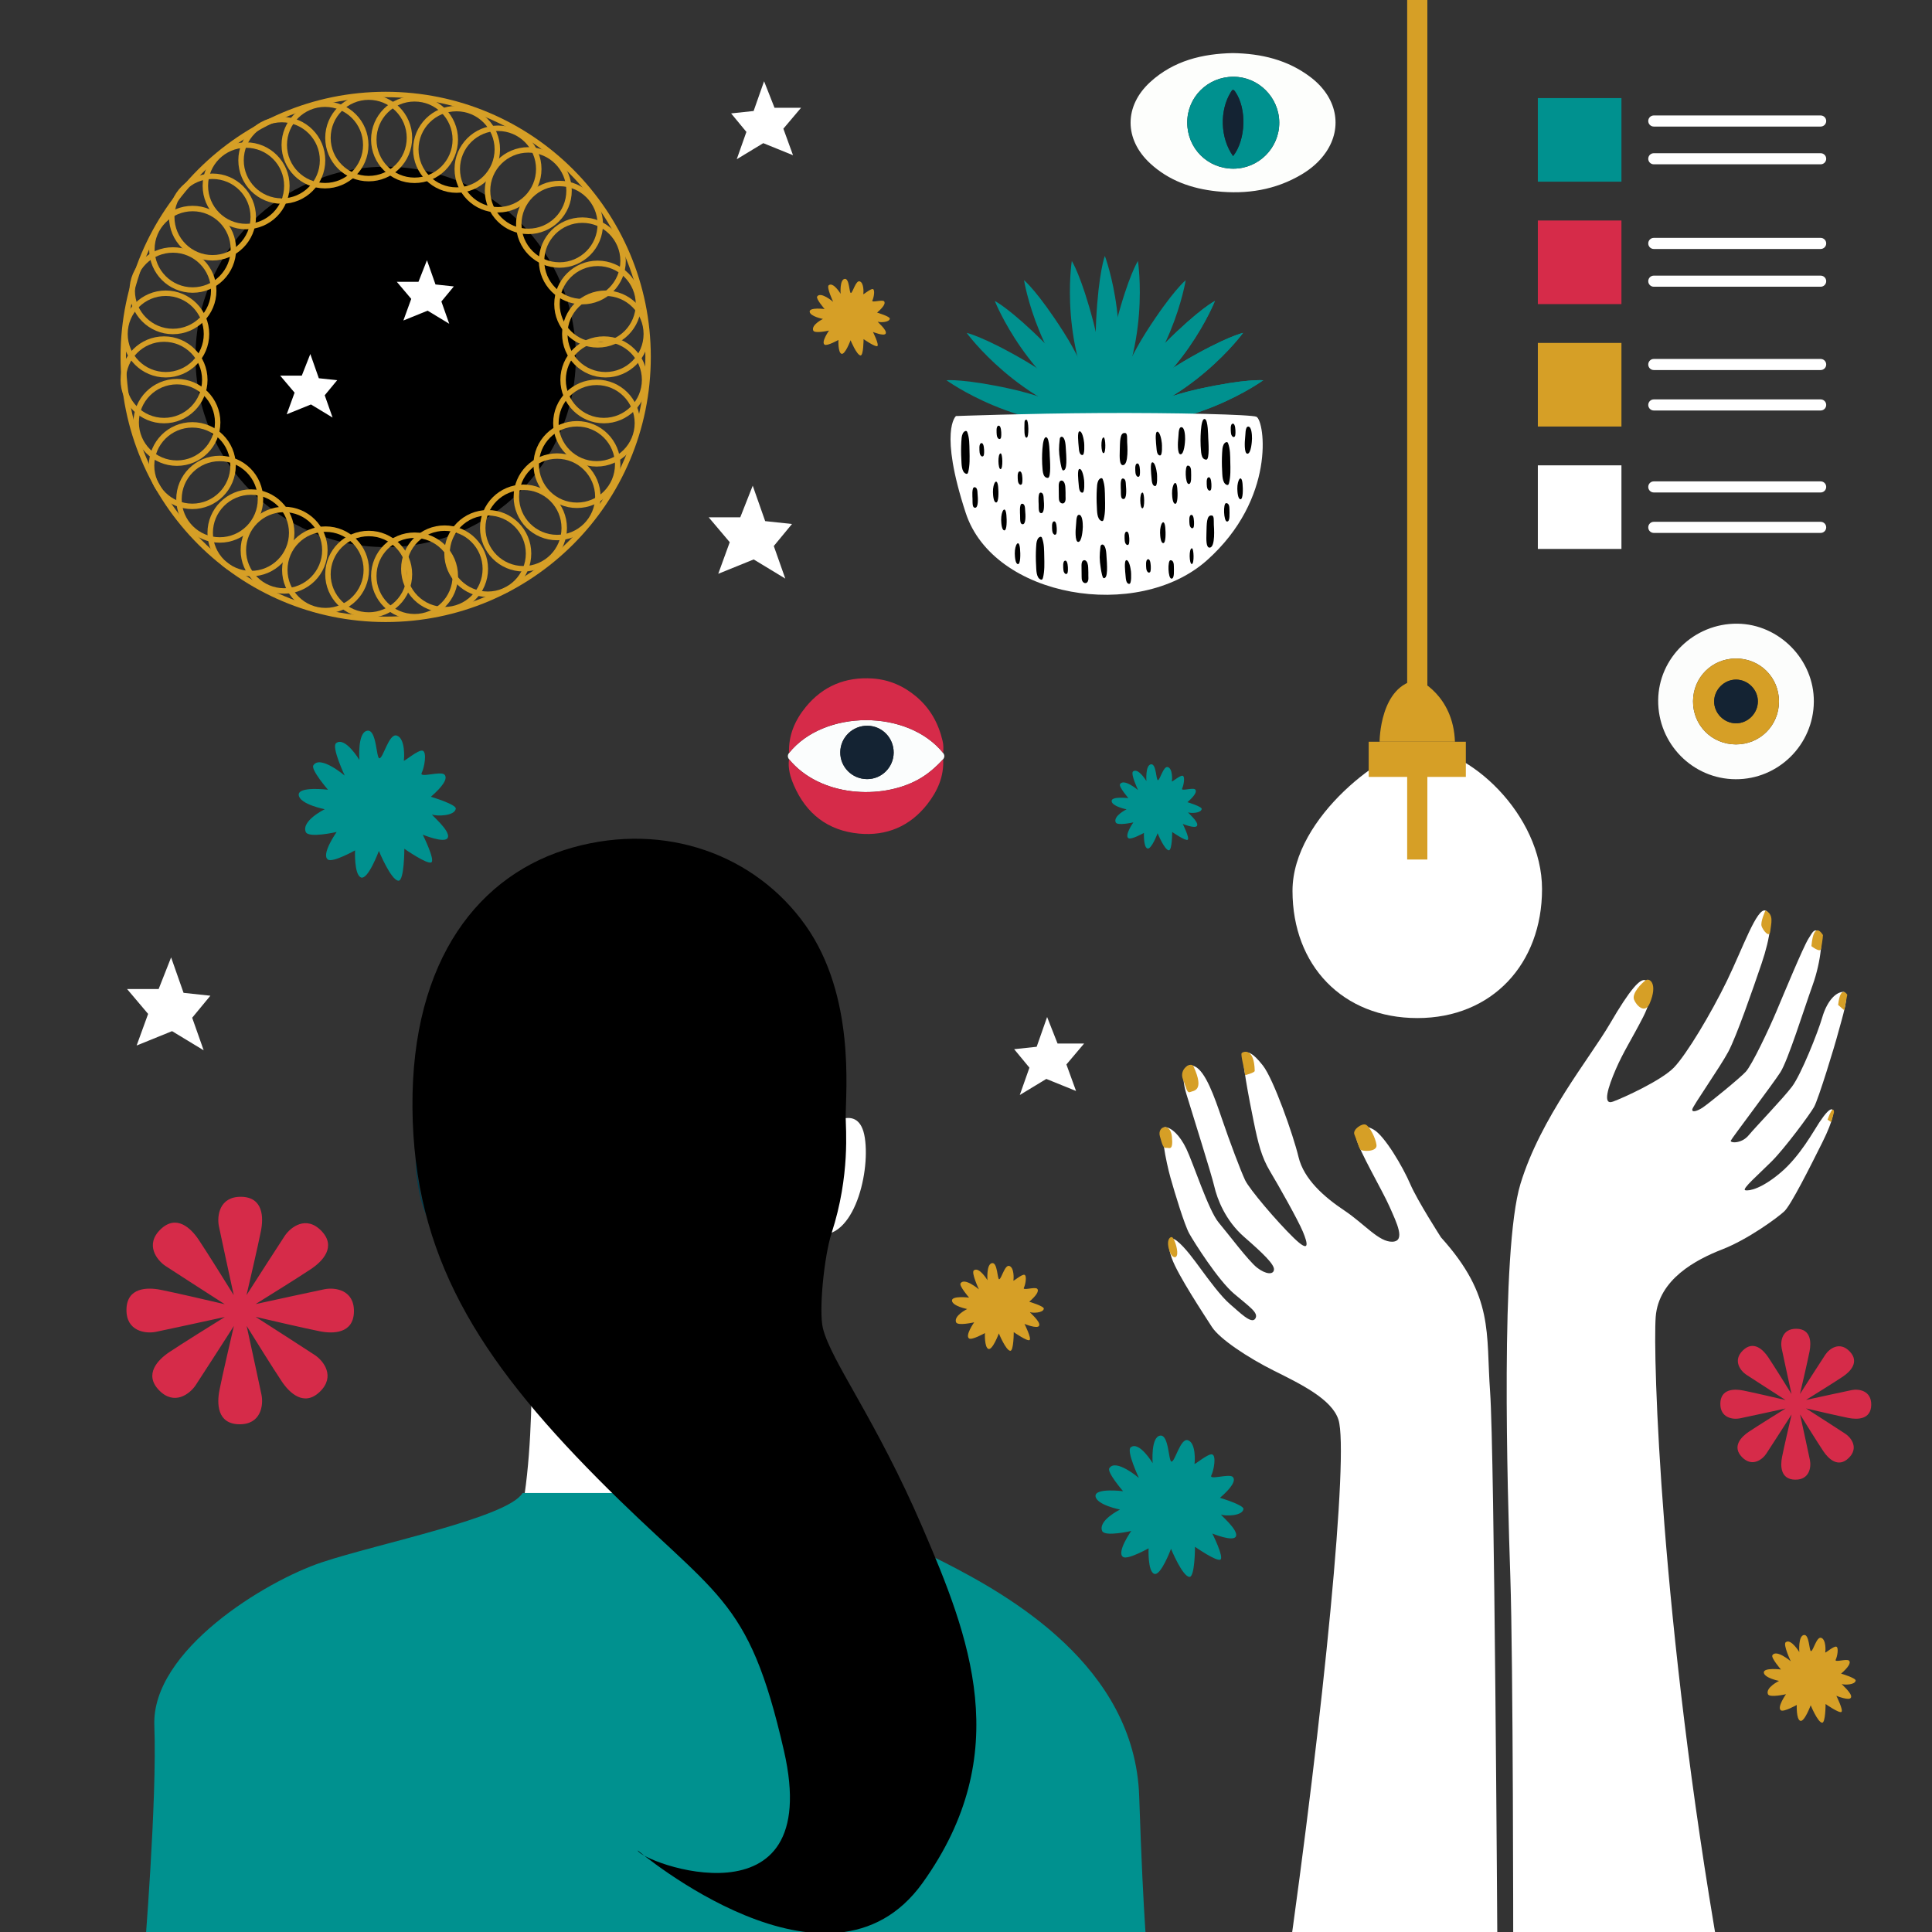
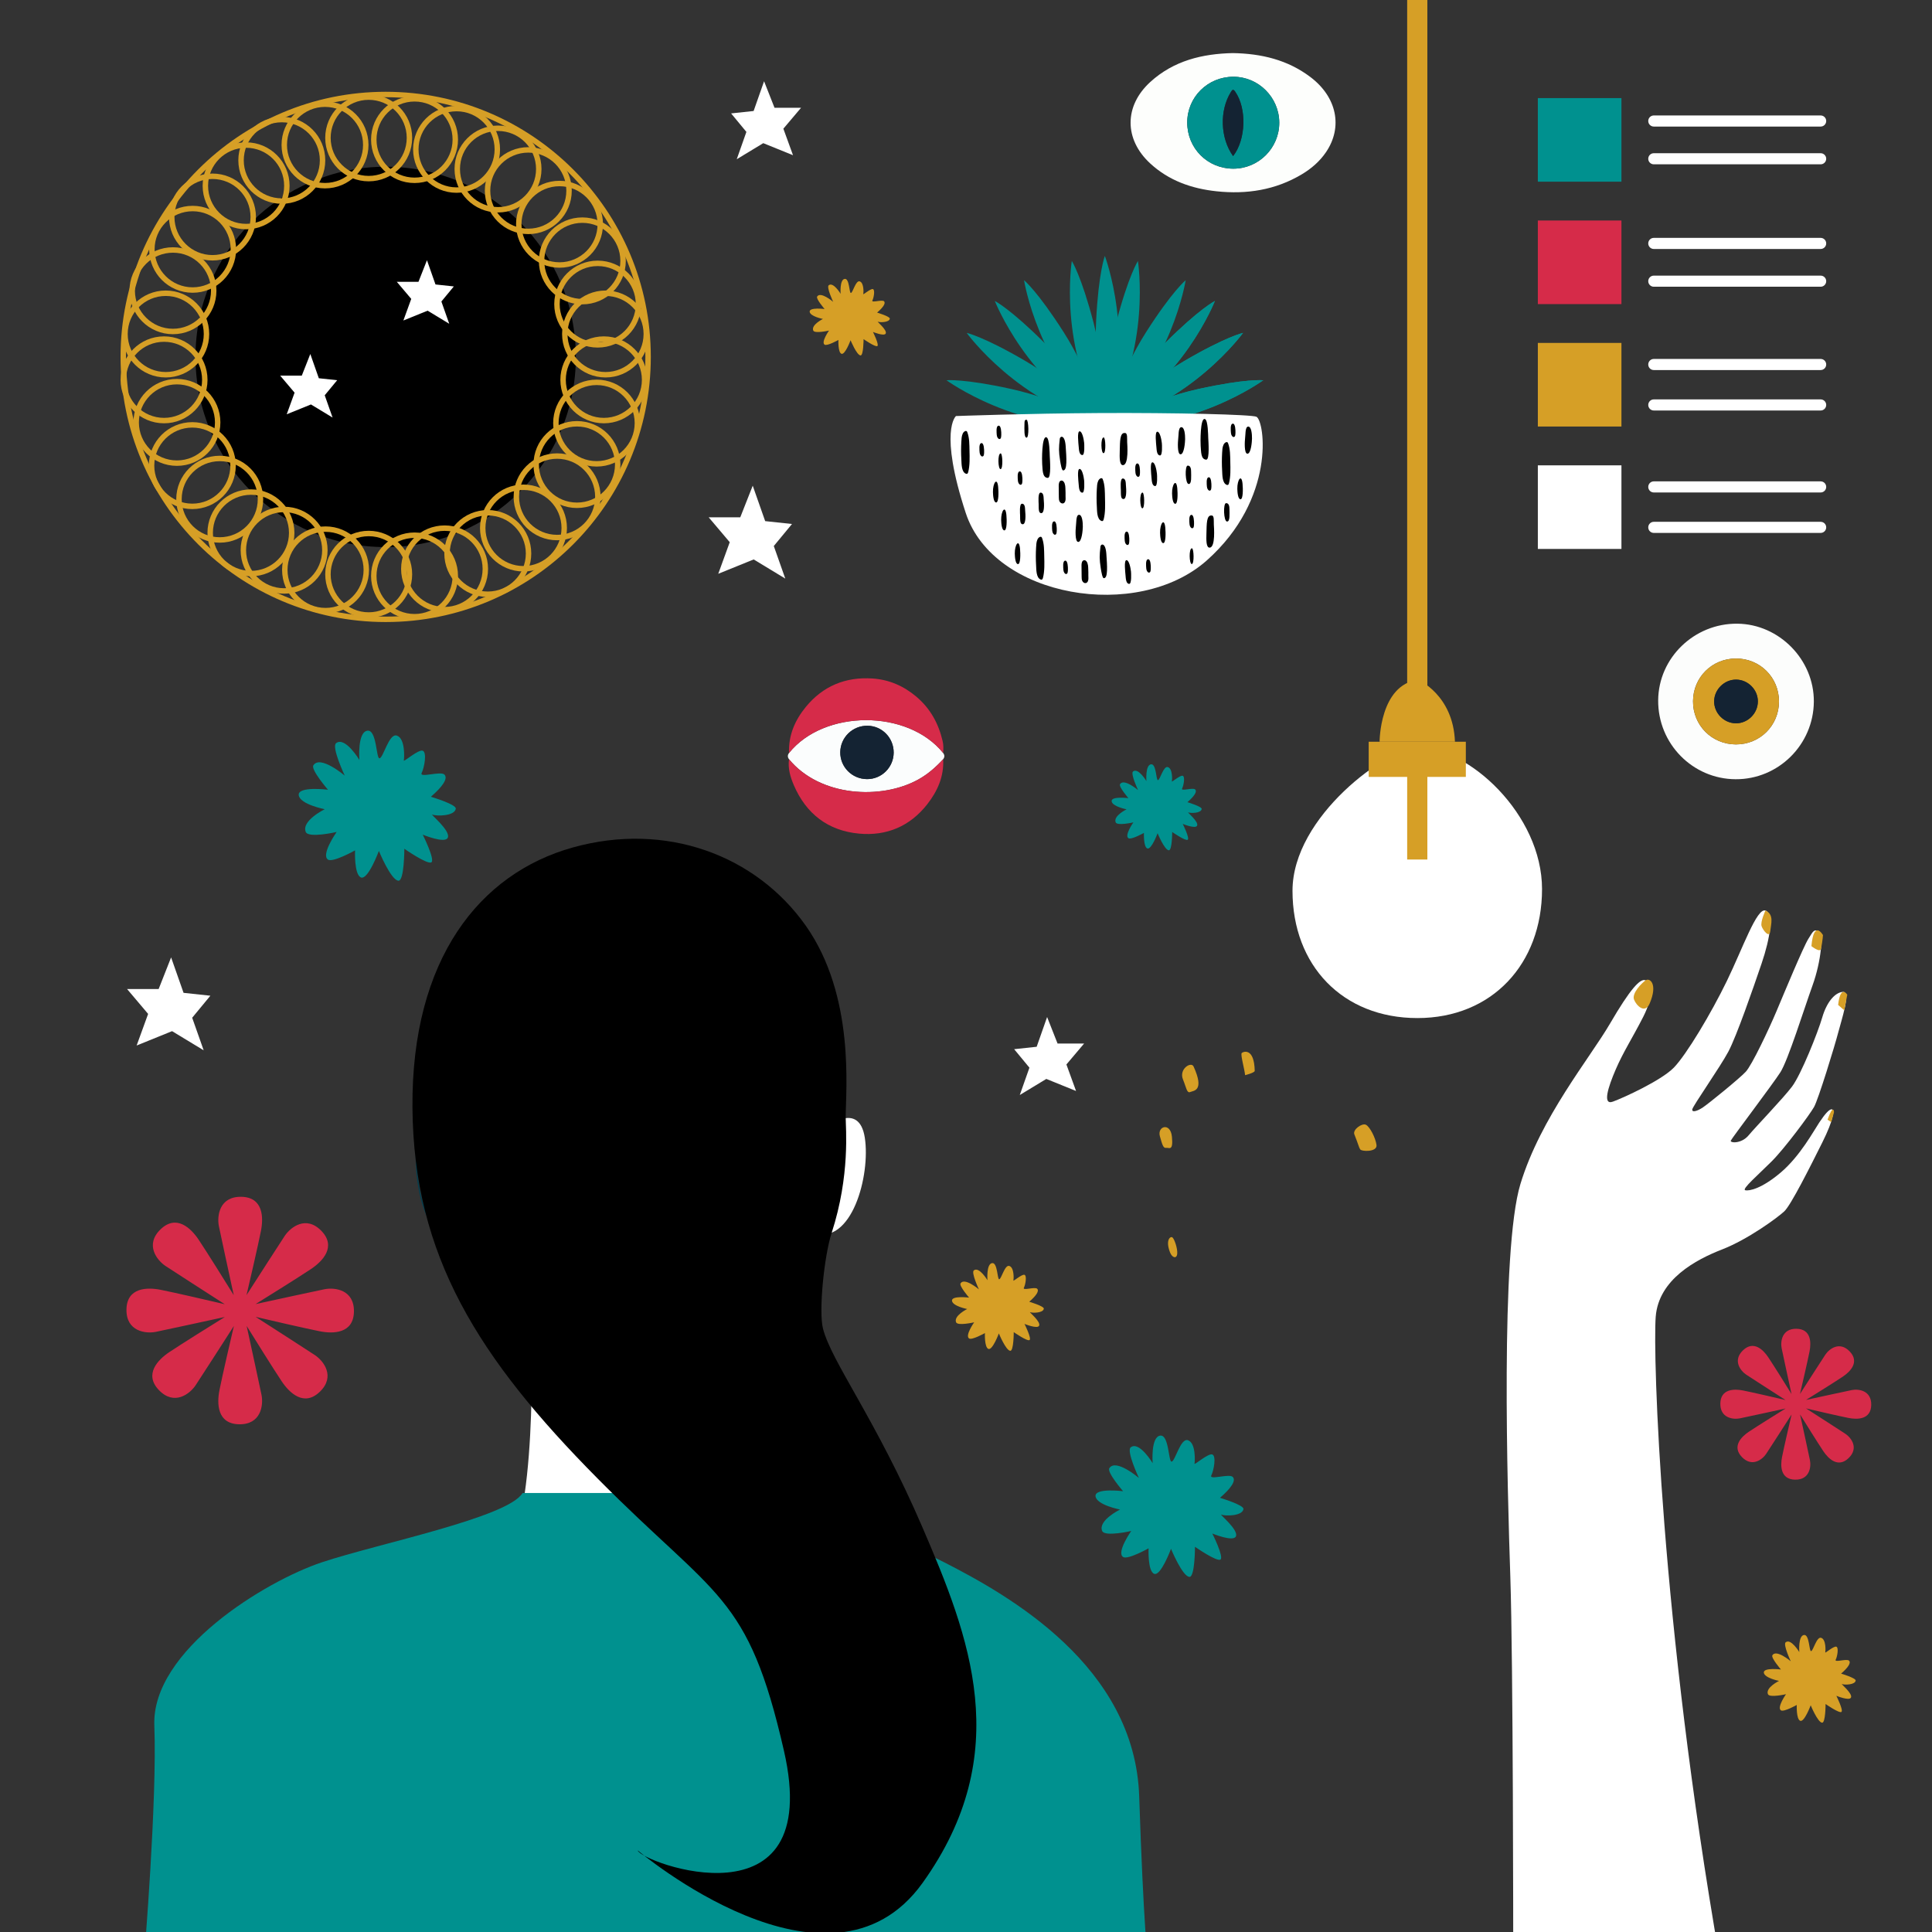
<svg xmlns="http://www.w3.org/2000/svg" viewBox="0 0 1775.599 1775.599">
  <rect x="0" y="0" width="1775.599" height="1775.599" fill="#333333" stroke="none" />
  <g>
    <g id="Calque_1">
      <g>
        <path d="M1667.004,644.889c-.32,39.505-32.562,71.462-71.896,71.262-39.581-.201-71.478-32.72-71.17-72.558.301-39.002,33.164-70.798,72.765-70.401,38.477.385,70.613,33.16,70.3,71.697ZM1634.975,644.649c-.01-22.123-17.527-39.547-39.662-39.452-21.918.094-39.2,17.316-39.345,39.206-.146,22.134,17.232,39.67,39.385,39.743,22.137.073,39.632-17.368,39.622-39.497Z" fill="#fcfdfc" />
        <path d="M1634.975,644.649c.01,22.129-17.485,39.569-39.622,39.497-22.153-.073-39.531-17.608-39.385-39.743.144-21.89,17.427-39.112,39.345-39.206,22.135-.095,39.652,17.329,39.662,39.452ZM1595.566,624.596c-10.822-.059-20.061,9.03-20.188,19.859-.126,10.835,8.827,20.046,19.723,20.289,11.048.247,20.443-8.999,20.456-20.132.013-10.826-9.107-19.957-19.992-20.016Z" fill="#d69f26" />
        <path d="M1595.566,624.596c10.885.06,20.005,9.19,19.992,20.016-.013,11.133-9.408,20.379-20.456,20.132-10.896-.244-19.85-9.454-19.723-20.289.126-10.829,9.366-19.918,20.188-19.859Z" fill="#142333" />
      </g>
      <g>
        <path d="M1132.999,48.792c26.326.444,50.463,6.213,71.405,22.066,24.251,18.358,29.929,45.949,14.252,68.994-5.78,8.497-13.435,15.094-22.209,20.337-24.291,14.515-50.776,18.575-78.495,15.601-22.764-2.442-43.702-9.755-60.866-25.594-24.017-22.161-24.064-52.831.124-74.887,21.568-19.666,47.996-25.921,75.789-26.517ZM1133.635,70.536c-23.658-.028-42.538,18.669-42.513,42.104.025,23.676,18.578,42.299,42.224,42.383,23.393.083,42.478-19.011,42.365-42.387-.111-23.112-19.06-42.072-42.076-42.099Z" fill="#fdfefc" />
        <path d="M1133.635,70.536c23.016.027,41.965,18.987,42.076,42.099.112,23.376-18.972,42.47-42.365,42.387-23.646-.084-42.2-18.707-42.224-42.383-.025-23.434,18.855-42.132,42.513-42.104ZM1133.278,143.469c11.881-15.152,12.636-43.864,1.945-59.209-1.918-2.752-2.681-1.787-4.02.368-10.517,16.919-9.793,42.326,2.076,58.841Z" fill="#00918f" />
        <path d="M1133.278,143.469c-11.869-16.515-12.592-41.922-2.076-58.841,1.339-2.154,2.102-3.12,4.02-.368,10.692,15.345,9.936,44.057-1.945,59.209Z" fill="#142333" />
      </g>
      <polygon points="692.615 102.017 702.22 74.681 711.824 99.062 736.205 99.062 719.951 118.271 728.817 142.652 701.481 131.57 677.1 146.346 685.966 121.226 671.928 104.234 692.615 102.017" fill="#fff" />
      <polygon points="952.744 962.034 962.348 934.698 971.953 959.079 996.333 959.079 980.08 978.288 988.945 1002.669 961.609 991.586 937.229 1006.363 946.094 981.243 932.057 964.25 952.744 962.034" fill="#fff" />
      <polygon points="168.699 912.467 157.257 879.901 145.814 908.947 116.768 908.947 136.132 931.831 125.57 960.877 158.137 947.675 187.183 965.278 176.621 935.352 193.344 915.108 168.699 912.467" fill="#fff" />
      <polygon points="703.233 478.938 691.79 446.371 680.348 475.417 651.302 475.417 670.666 498.302 660.104 527.348 692.67 514.145 721.716 531.749 711.154 501.823 727.878 481.579 703.233 478.938" fill="#fff" />
      <g>
        <circle cx="354.455" cy="328.017" r="174.783" />
        <circle cx="354.455" cy="328.017" r="241.17" fill="none" stroke="#d69f26" stroke-miterlimit="10" stroke-width="5" />
        <circle cx="338.849" cy="126.705" r="37.453" fill="none" stroke="#d69f26" stroke-miterlimit="10" stroke-width="5" />
        <circle cx="380.984" cy="128.265" r="37.453" fill="none" stroke="#d69f26" stroke-miterlimit="10" stroke-width="5" />
        <circle cx="338.849" cy="527.769" r="37.453" fill="none" stroke="#d69f26" stroke-miterlimit="10" stroke-width="5" />
        <circle cx="380.984" cy="529.33" r="37.453" fill="none" stroke="#d69f26" stroke-miterlimit="10" stroke-width="5" />
        <circle cx="556.526" cy="306.95" r="37.453" fill="none" stroke="#d69f26" stroke-miterlimit="10" stroke-width="5" />
        <circle cx="554.965" cy="349.085" r="37.453" fill="none" stroke="#d69f26" stroke-miterlimit="10" stroke-width="5" />
        <circle cx="152.326" cy="306.95" r="37.453" fill="none" stroke="#d69f26" stroke-miterlimit="10" stroke-width="5" />
        <circle cx="150.765" cy="349.085" r="37.453" fill="none" stroke="#d69f26" stroke-miterlimit="10" stroke-width="5" />
        <circle cx="485.532" cy="175.205" r="37.453" fill="none" stroke="#d69f26" stroke-miterlimit="10" stroke-width="5" />
        <circle cx="514.223" cy="206.103" r="37.453" fill="none" stroke="#d69f26" stroke-miterlimit="10" stroke-width="5" />
        <circle cx="201.937" cy="458.8" r="37.453" fill="none" stroke="#d69f26" stroke-miterlimit="10" stroke-width="5" />
        <circle cx="230.628" cy="489.698" r="37.453" fill="none" stroke="#d69f26" stroke-miterlimit="10" stroke-width="5" />
        <circle cx="512" cy="456.578" r="37.453" fill="none" stroke="#d69f26" stroke-miterlimit="10" stroke-width="5" />
        <circle cx="481.103" cy="485.269" r="37.453" fill="none" stroke="#d69f26" stroke-miterlimit="10" stroke-width="5" />
        <circle cx="226.188" cy="170.766" r="37.453" fill="none" stroke="#d69f26" stroke-miterlimit="10" stroke-width="5" />
        <circle cx="195.291" cy="199.456" r="37.453" fill="none" stroke="#d69f26" stroke-miterlimit="10" stroke-width="5" />
        <circle cx="419.611" cy="137.245" r="37.453" fill="none" stroke="#d69f26" stroke-miterlimit="10" stroke-width="5" />
        <circle cx="457.7" cy="155.33" r="37.453" fill="none" stroke="#d69f26" stroke-miterlimit="10" stroke-width="5" />
        <circle cx="261.113" cy="505.661" r="37.453" fill="none" stroke="#d69f26" stroke-miterlimit="10" stroke-width="5" />
        <circle cx="299.201" cy="523.746" r="37.453" fill="none" stroke="#d69f26" stroke-miterlimit="10" stroke-width="5" />
        <circle cx="548.336" cy="388.842" r="37.453" fill="none" stroke="#d69f26" stroke-miterlimit="10" stroke-width="5" />
        <circle cx="530.251" cy="426.93" r="37.453" fill="none" stroke="#d69f26" stroke-miterlimit="10" stroke-width="5" />
        <circle cx="177.04" cy="229.104" r="37.453" fill="none" stroke="#d69f26" stroke-miterlimit="10" stroke-width="5" />
        <circle cx="158.955" cy="267.193" r="37.453" fill="none" stroke="#d69f26" stroke-miterlimit="10" stroke-width="5" />
        <circle cx="535.187" cy="239.765" r="37.453" fill="none" stroke="#d69f26" stroke-miterlimit="10" stroke-width="5" />
        <circle cx="549.331" cy="279.486" r="37.453" fill="none" stroke="#d69f26" stroke-miterlimit="10" stroke-width="5" />
        <circle cx="162.602" cy="388.2" r="37.453" fill="none" stroke="#d69f26" stroke-miterlimit="10" stroke-width="5" />
        <circle cx="176.746" cy="427.921" r="37.453" fill="none" stroke="#d69f26" stroke-miterlimit="10" stroke-width="5" />
        <circle cx="448.303" cy="508.694" r="37.453" fill="none" stroke="#d69f26" stroke-miterlimit="10" stroke-width="5" />
        <circle cx="408.583" cy="522.838" r="37.453" fill="none" stroke="#d69f26" stroke-miterlimit="10" stroke-width="5" />
        <circle cx="298.708" cy="133.196" r="37.453" fill="none" stroke="#d69f26" stroke-miterlimit="10" stroke-width="5" />
        <circle cx="258.988" cy="147.34" r="37.453" fill="none" stroke="#d69f26" stroke-miterlimit="10" stroke-width="5" />
        <polygon points="400.231 261.433 392.403 239.152 384.574 259.025 364.702 259.025 377.95 274.682 370.724 294.554 393.005 285.521 412.877 297.565 405.651 277.09 417.093 263.24 400.231 261.433" fill="#fff" />
        <polygon points="293.016 347.625 285.188 325.344 277.359 345.216 257.487 345.216 270.735 360.873 263.509 380.746 285.79 371.713 305.662 383.757 298.436 363.282 309.878 349.432 293.016 347.625" fill="#fff" />
      </g>
      <path d="M1701.843,1277.549c-4.809.962-30.789,6.61-42.05,9.063,8.211-5.097,25.853-16.092,33.806-21.394,6.982-4.655,15.655-13.544,6.332-23.218-9.323-9.674-18.821-2.287-22.339,2.99-2.721,4.081-17.097,26.445-23.326,36.142,2.202-9.41,6.902-29.659,8.777-39.032,1.646-8.229,1.492-20.647-11.94-20.896-13.433-.249-14.925,11.692-13.681,17.91.962,4.809,6.61,30.789,9.063,42.051-5.097-8.211-16.092-25.853-21.394-33.806-4.655-6.982-13.544-15.655-23.218-6.332-9.674,9.323-2.287,18.821,2.99,22.339,4.081,2.721,26.445,17.097,36.143,23.326-9.41-2.202-29.659-6.902-39.033-8.777-8.229-1.646-20.647-1.492-20.895,11.94-.249,13.433,11.691,14.925,17.91,13.681,4.809-.962,30.789-6.61,42.05-9.063-8.211,5.097-25.853,16.092-33.806,21.394-6.982,4.655-15.655,13.544-6.332,23.218s18.821,2.286,22.339-2.99c2.721-4.081,17.097-26.445,23.326-36.143-2.202,9.41-6.902,29.659-8.777,39.033-1.646,8.228-1.493,20.647,11.94,20.895,13.433.249,14.925-11.691,13.681-17.91-.962-4.809-6.61-30.789-9.063-42.05,5.097,8.211,16.092,25.853,21.394,33.806,4.655,6.982,13.544,15.655,23.218,6.332,9.674-9.323,2.287-18.821-2.99-22.339-4.081-2.721-26.445-17.097-36.143-23.326,9.41,2.202,29.659,6.902,39.033,8.777,8.229,1.646,20.647,1.492,20.895-11.94.249-13.433-11.692-14.925-17.91-13.682Z" fill="#d62b49" />
      <path d="M330.294,698.412s-2.043-25.76,7.466-26.878c8.462-.995,7.923,25.385,10.95,25.385,3.484,0,8.692-23.167,15.928-20.905,7.964,2.489,6.968,20.905,6.471,22.896s13.439-10.453,17.421-8.959,1.493,15.43-.995,20.408,17.421-1.991,20.905,1.493-1.493,10.95-12.444,20.408c0,0,23.464,6.978,22.896,10.95-.995,6.968-17.919,6.968-21.403,5.475s17.421,14.932,13.937,21.403c-2.851,5.295-22.896-2.986-22.896-2.986,0,0,11.448,22.896,7.964,25.385s-24.887-12.444-24.887-12.444c0,0,0,29.865-5.475,29.367-6.958-.633-17.919-27.376-17.919-27.376,0,0-9.955,26.878-16.426,24.39s-5.475-24.887-5.475-24.887c0,0-20.408,11.448-24.887,8.462-6.742-4.495,7.964-25.385,7.964-25.385,0,0-25.883,5.973-28.372,0-4.281-10.274,17.421-20.905,17.421-20.905,0,0-22.896-4.48-23.892-12.941-.995-8.462,26.878-4.977,26.878-4.977,0,0-15.928-18.417-13.439-22.399,6.176-9.881,28.869,9.457,28.869,9.457,0,0-12.444-26.381-7.964-29.865,8.288-6.446,21.403,15.43,21.403,15.43Z" fill="#00918f" />
      <path d="M1059.344,1344.7s-1.924-24.258,7.031-25.312c7.969-.937,7.461,23.906,10.312,23.906,3.281,0,8.185-21.817,15-19.687,7.5,2.344,6.562,19.687,6.094,21.562s12.656-9.844,16.406-8.437,1.406,14.531-.937,19.218c-2.344,4.687,16.406-1.875,19.687,1.406,3.281,3.281-1.406,10.312-11.719,19.218,0,0,22.096,6.571,21.562,10.312-.937,6.562-16.875,6.562-20.156,5.156-3.281-1.406,16.406,14.062,13.125,20.156-2.685,4.987-21.562-2.812-21.562-2.812,0,0,10.781,21.562,7.5,23.906s-23.437-11.719-23.437-11.719c0,0,0,28.124-5.156,27.656-6.552-.596-16.875-25.781-16.875-25.781,0,0-9.375,25.312-15.468,22.968s-5.156-23.437-5.156-23.437c0,0-19.218,10.781-23.437,7.969-6.349-4.233,7.5-23.906,7.5-23.906,0,0-24.374,5.625-26.718,0-4.031-9.675,16.406-19.687,16.406-19.687,0,0-21.562-4.219-22.5-12.187-.937-7.969,25.312-4.687,25.312-4.687,0,0-15-17.343-12.656-21.093,5.816-9.305,27.187,8.906,27.187,8.906,0,0-11.719-24.843-7.5-28.124,7.805-6.071,20.156,14.531,20.156,14.531Z" fill="#00918f" />
      <path d="M1053.61,717.832s-1.171-14.769,4.281-15.41c4.851-.571,4.542,14.554,6.278,14.554,1.998,0,4.983-13.282,9.132-11.986,4.566,1.427,3.995,11.986,3.71,13.127s7.705-5.993,9.988-5.137.856,8.847-.571,11.7c-1.427,2.854,9.988-1.141,11.986.856s-.856,6.278-7.134,11.7c0,0,13.453,4.001,13.127,6.278-.571,3.995-10.273,3.995-12.271,3.139s9.988,8.561,7.99,12.271c-1.635,3.036-13.127-1.712-13.127-1.712,0,0,6.564,13.127,4.566,14.554s-14.269-7.134-14.269-7.134c0,0,0,17.122-3.139,16.837-3.989-.363-10.273-15.696-10.273-15.696,0,0-5.707,15.41-9.417,13.983s-3.139-14.269-3.139-14.269c0,0-11.7,6.564-14.269,4.851-3.865-2.577,4.566-14.554,4.566-14.554,0,0-14.839,3.424-16.266,0-2.454-5.89,9.988-11.986,9.988-11.986,0,0-13.127-2.568-13.698-7.42s15.41-2.854,15.41-2.854c0,0-9.132-10.559-7.705-12.842,3.541-5.665,16.552,5.422,16.552,5.422,0,0-7.134-15.125-4.566-17.122,4.752-3.696,12.271,8.847,12.271,8.847Z" fill="#00918f" />
      <path d="M772.576,270.018s-1.042-13.145,3.81-13.716c4.318-.508,4.043,12.954,5.588,12.954,1.778,0,4.435-11.822,8.128-10.668,4.064,1.27,3.556,10.668,3.302,11.684s6.858-5.334,8.89-4.572.762,7.874-.508,10.414,8.89-1.016,10.668.762-.762,5.588-6.35,10.414c0,0,11.974,3.561,11.684,5.588-.508,3.556-9.144,3.556-10.922,2.794s8.89,7.62,7.112,10.922c-1.455,2.702-11.684-1.524-11.684-1.524,0,0,5.842,11.684,4.064,12.954s-12.7-6.35-12.7-6.35c0,0,0,15.24-2.794,14.986-3.55-.323-9.144-13.97-9.144-13.97,0,0-5.08,13.716-8.382,12.446s-2.794-12.7-2.794-12.7c0,0-10.414,5.842-12.7,4.318-3.44-2.294,4.064-12.954,4.064-12.954,0,0-13.208,3.048-14.478,0-2.184-5.243,8.89-10.668,8.89-10.668,0,0-11.684-2.286-12.192-6.604s13.716-2.54,13.716-2.54c0,0-8.128-9.398-6.858-11.43,3.151-5.042,14.732,4.826,14.732,4.826,0,0-6.35-13.462-4.064-15.24,4.229-3.29,10.922,7.874,10.922,7.874Z" fill="#d69f26" />
      <path d="M1653.638,1518.336s-1.194-15.062,4.366-15.716c4.948-.582,4.633,14.843,6.403,14.843,2.037,0,5.082-13.546,9.313-12.224,4.657,1.455,4.075,12.224,3.784,13.388s7.858-6.112,10.187-5.239.873,9.022-.582,11.933,10.187-1.164,12.224.873-.873,6.403-7.276,11.933c0,0,13.72,4.08,13.388,6.403-.582,4.075-10.478,4.075-12.515,3.201s10.187,8.731,8.149,12.515c-1.667,3.096-13.388-1.746-13.388-1.746,0,0,6.694,13.388,4.657,14.843s-14.552-7.276-14.552-7.276c0,0,0,17.463-3.201,17.172-4.068-.37-10.478-16.007-10.478-16.007,0,0-5.821,15.716-9.604,14.261s-3.201-14.552-3.201-14.552c0,0-11.933,6.694-14.552,4.948-3.942-2.628,4.657-14.843,4.657-14.843,0,0-15.134,3.493-16.59,0-2.503-6.007,10.187-12.224,10.187-12.224,0,0-13.388-2.619-13.97-7.567s15.716-2.91,15.716-2.91c0,0-9.313-10.769-7.858-13.097,3.611-5.778,16.881,5.53,16.881,5.53,0,0-7.276-15.425-4.657-17.463,4.846-3.769,12.515,9.022,12.515,9.022Z" fill="#d69f26" />
      <path d="M907.514,1176.561s-1.194-15.062,4.366-15.716c4.948-.582,4.633,14.843,6.403,14.843,2.037,0,5.082-13.546,9.313-12.224,4.657,1.455,4.075,12.224,3.784,13.388s7.858-6.112,10.187-5.239.873,9.022-.582,11.933,10.187-1.164,12.224.873-.873,6.403-7.276,11.933c0,0,13.72,4.08,13.388,6.403-.582,4.075-10.478,4.075-12.515,3.201s10.187,8.731,8.149,12.515c-1.667,3.096-13.388-1.746-13.388-1.746,0,0,6.694,13.388,4.657,14.843s-14.552-7.276-14.552-7.276c0,0,0,17.463-3.201,17.172-4.068-.37-10.478-16.007-10.478-16.007,0,0-5.821,15.716-9.604,14.261s-3.201-14.552-3.201-14.552c0,0-11.933,6.694-14.552,4.948-3.942-2.628,4.657-14.843,4.657-14.843,0,0-15.134,3.493-16.59,0-2.503-6.007,10.187-12.224,10.187-12.224,0,0-13.388-2.619-13.97-7.567s15.716-2.91,15.716-2.91c0,0-9.313-10.769-7.858-13.097,3.611-5.778,16.881,5.53,16.881,5.53,0,0-7.276-15.425-4.657-17.463,4.846-3.769,12.515,9.022,12.515,9.022Z" fill="#d69f26" />
      <g>
        <path d="M866.803,692.048c1.453,1.91,1.452,3.819,0,5.73-6.69,7.24-13.96,13.679-22.679,18.533-34.123,18.998-90.524,16.04-118.971-18.535-1.426-1.91-1.454-3.819,0-5.73,32.055-40.077,109.123-40.46,141.65.001ZM821.331,691.784c.102-13.554-10.554-24.584-23.952-24.791-13.734-.212-24.982,10.661-25.133,24.295-.151,13.641,10.843,24.694,24.623,24.756,13.379.06,24.36-10.83,24.462-24.26Z" fill="#fbfdfd" />
        <path d="M725.153,697.776c28.447,34.575,84.848,37.533,118.971,18.535,8.719-4.854,15.989-11.293,22.679-18.533.888,15.862-5.24,29.421-14.686,41.461-15.846,20.196-37.346,29.227-62.538,26.9-28.54-2.637-48.727-18.155-60.047-44.611-3.213-7.508-5.536-15.354-4.379-23.751Z" fill="#d62b49" />
        <path d="M866.803,692.048c-32.527-40.461-109.595-40.078-141.65-.001-.592-16.187,5.386-30.092,15.405-42.321,15.805-19.291,36.587-27.791,61.266-26.161,15.141,1,28.574,6.769,40.313,16.689,12.851,10.86,20.389,24.611,24.166,40.751.865,3.695.835,7.34.5,11.043Z" fill="#d62b49" />
        <path d="M821.331,691.784c-.102,13.43-11.082,24.32-24.462,24.26-13.781-.062-24.774-11.115-24.623-24.756.151-13.633,11.399-24.507,25.133-24.295,13.398.207,24.055,11.236,23.952,24.791Z" fill="#142333" />
      </g>
      <g>
        <g>
          <path d="M1673.27,116.315h-153.347c-2.818,0-5.103-2.285-5.103-5.103s2.285-5.103,5.103-5.103h153.347c2.818,0,5.103,2.285,5.103,5.103s-2.285,5.103-5.103,5.103Z" fill="#fff" />
          <path d="M1673.27,151.013h-153.347c-2.818,0-5.103-2.285-5.103-5.103s2.285-5.103,5.103-5.103h153.347c2.818,0,5.103,2.285,5.103,5.103s-2.285,5.103-5.103,5.103Z" fill="#fff" />
        </g>
        <g>
          <path d="M1673.27,228.824h-153.347c-2.818,0-5.103-2.285-5.103-5.103s2.285-5.103,5.103-5.103h153.347c2.818,0,5.103,2.285,5.103,5.103s-2.285,5.103-5.103,5.103Z" fill="#fff" />
          <path d="M1673.27,263.522h-153.347c-2.818,0-5.103-2.285-5.103-5.103s2.285-5.103,5.103-5.103h153.347c2.818,0,5.103,2.285,5.103,5.103s-2.285,5.103-5.103,5.103Z" fill="#fff" />
        </g>
        <g>
          <path d="M1673.27,340.093h-153.347c-2.818,0-5.103-2.285-5.103-5.103s2.285-5.103,5.103-5.103h153.347c2.818,0,5.103,2.285,5.103,5.103s-2.285,5.103-5.103,5.103Z" fill="#fff" />
          <path d="M1673.27,377.269h-153.347c-2.818,0-5.103-2.285-5.103-5.103s2.285-5.103,5.103-5.103h153.347c2.818,0,5.103,2.285,5.103,5.103s-2.285,5.103-5.103,5.103Z" fill="#fff" />
        </g>
        <g>
          <path d="M1673.27,452.602h-153.347c-2.818,0-5.103-2.285-5.103-5.103s2.285-5.103,5.103-5.103h153.347c2.818,0,5.103,2.285,5.103,5.103s-2.285,5.103-5.103,5.103Z" fill="#fff" />
          <path d="M1673.27,489.778h-153.347c-2.818,0-5.103-2.285-5.103-5.103s2.285-5.103,5.103-5.103h153.347c2.818,0,5.103,2.285,5.103,5.103s-2.285,5.103-5.103,5.103Z" fill="#fff" />
        </g>
        <rect x="1413.35" y="90.145" width="76.831" height="76.831" fill="#00918f" />
        <rect x="1413.35" y="202.654" width="76.831" height="76.831" fill="#d62b49" />
        <rect x="1413.35" y="315.163" width="76.831" height="76.831" fill="#d69f26" />
        <rect x="1413.35" y="427.671" width="76.831" height="76.831" fill="#fff" />
      </g>
      <g>
        <g>
          <path d="M1417.202,817.135c0,68.666-45.869,118.515-114.535,118.515s-114.799-48.31-114.799-116.976,87.726-131.291,114.799-131.685c46.812-.682,114.535,61.48,114.535,130.146Z" fill="#fff" />
          <rect x="1293.257" y="708.367" width="18.555" height="81.576" fill="#d69f26" />
          <path d="M1303.305,624.741s32.322,13.852,33.861,56.949h-69.262s0-52.331,35.4-56.949Z" fill="#d69f26" />
          <rect x="1257.9" y="681.69" width="89.271" height="32.322" fill="#d69f26" />
          <rect x="1293.257" y="-397.005" width="18.555" height="1043.294" fill="#d69f26" />
        </g>
        <g>
          <path d="M1390.715,1788.871s0-260.129-2.654-339.76-9.29-299.944,9.29-360.995c18.581-61.051,63.705-115.465,82.286-147.318s27.871-42.028,32.737-39.816,7.963,13.714-2.212,33.622-18.138,31.852-25.217,48.221-12.387,33.18-2.654,29.64,44.682-19.465,56.184-31.41c11.502-11.945,34.064-49.548,48.663-79.631s27.429-67.244,35.392-64.59,4.424,25.217-3.539,48.663-23.005,66.802-30.525,80.958-32.737,49.991-33.18,53.087,4.424,1.77,9.733-1.77,33.622-26.544,39.373-32.737,21.235-38.931,28.313-55.742,24.332-58.396,29.198-66.359,5.309-8.848,9.733-7.078,2.212,27.429-5.751,49.548-22.562,69.014-29.64,80.074-44.682,60.608-45.567,62.82,9.733,3.097,16.369-4.866,31.41-33.622,39.816-44.682,23.889-49.991,27.871-63.705,11.502-23.005,19.023-23.447-1.327,25.659-4.424,37.604-18.138,61.051-22.12,68.129-26.986,38.046-38.931,49.991c-11.945,11.945-27.871,25.659-24.332,26.544s15.041-1.327,32.737-16.369c17.696-15.041,30.083-38.046,35.392-46.009s9.29-12.387,11.502-11.945,2.212,8.406-8.848,30.525-28.756,57.511-34.949,63.263-33.18,25.659-57.069,34.949-58.396,27.429-61.051,61.935,4.424,278.709,58.839,590.598c0,0-143.336,63.705-189.788-11.945Z" fill="#fff" />
-           <path d="M1376.116,1783.562s-2.654-449.916-6.636-504.331,3.982-87.594-45.124-142.009c0,0-21.677-33.622-28.313-49.106s-23.447-44.24-33.622-49.991-18.138-3.097-15.926,7.963,23.889,47.779,30.525,62.82,15.041,31.852,2.654,32.295-25.659-16.369-44.24-28.756c-18.581-12.387-37.161-28.756-42.028-49.106s-23.005-71.668-32.737-84.055-13.714-12.829-17.253-11.502,4.866,43.797,8.848,63.263,7.078,32.295,15.041,45.567,25.659,44.682,30.083,55.299,7.078,20.793-8.406,5.751-40.7-44.682-44.682-53.087-14.157-35.392-21.235-56.184-15.041-43.355-24.774-48.221-13.714,6.194-7.963,25.217,23.005,73.438,25.659,84.94,10.175,31.41,27.429,46.452,27.871,25.217,27.429,30.083-7.521,4.424-15.484-1.77-26.101-30.525-35.392-41.585c-9.29-11.06-23.447-54.857-29.64-67.686s-13.714-19.465-19.465-19.908.885,32.295,4.866,46.452,12.829,43.355,17.253,51.318,26.544,42.912,41.143,55.299,23.005,17.696,19.465,23.005-14.599-6.194-23.005-13.272-20.35-23.447-26.544-31.852-15.041-20.793-22.562-26.544-9.733,1.327-4.424,16.369,29.64,51.76,36.719,62.82,33.18,28.313,57.069,40.258,53.299,26.008,59.281,45.124c9.622,30.746-13.272,266.654-48.111,510.524,0,0,185.142,61.714,194.101-31.852Z" fill="#fff" />
          <path d="M1501.756,918.679c-2.212-5.751,6.857-15.041,10.617-17.696s11.502,3.097,3.76,21.235c-4.2,9.841-12.166,2.212-14.378-3.539Z" fill="#d69f26" />
          <path d="M1622.53,836.836s-4.866,10.396-3.539,14.378,7.3,11.281,7.963,4.645,3.76-15.484-4.424-19.023Z" fill="#d69f26" />
          <path d="M1664.779,869.546s8.129,6.47,8.876,2.406c1.571-8.551,1.742-12.553,1.742-12.553,0,0-8.406-14.82-10.617,10.147Z" fill="#d69f26" />
          <path d="M1689.332,923.546l5.641,4.977,2.765-14.378s-6.249-9.733-8.406,9.401Z" fill="#d69f26" />
          <path d="M1679.599,1029.057l3.318,2.212s2.074-7.051,2.516-8.599-.747-8.212-5.834,6.387Z" fill="#d69f26" />
          <path d="M1244.725,1042.55c3.793,9.483,3.982,11.502,5.309,13.714s15.926,2.654,15.041-3.982-6.194-16.811-9.733-18.581-12.387,4.424-10.617,8.848Z" fill="#d69f26" />
          <path d="M1144.301,988.135c-.442-5.309-4.424-19.023-3.097-20.35s11.502-5.309,11.945,16.369c.036,1.769-8.848,3.982-8.848,3.982Z" fill="#d69f26" />
          <path d="M1087.232,992.117c3.089,7.55,3.539,12.829,6.636,11.502s13.402-.775,3.097-23.447c-2.212-4.866-13.714,2.212-9.733,11.945Z" fill="#d69f26" />
          <path d="M1065.997,1044.32c2.241,7.844,3.097,11.06,5.751,10.617s6.636,3.539,5.309-10.175-13.714-9.733-11.06-.442Z" fill="#d69f26" />
          <path d="M1075.287,1150.937c2.009,5.223,6.194,6.194,6.636,1.327s-2.654-13.714-4.424-15.041-6.636,2.212-2.212,13.714Z" fill="#d69f26" />
        </g>
      </g>
      <g>
        <path d="M769.592,1032.375c-2.654,146.095-86.267,257.474-169.88,260.129-98.024,3.112-191.115-112.063-191.115-254.82s82.689-261.243,180.763-261.243,182.825,113.201,180.232,255.934Z" fill="none" stroke="#003d4e" stroke-miterlimit="10" />
        <path d="M758.974,1036.356s30.525-25.217,35.834,9.29-11.945,99.539-47.779,87.594,11.945-96.885,11.945-96.885Z" fill="#fff" />
        <path d="M397.98,1017.776c-22.562,9.29-18.581,84.94,0,108.829s30.525,14.599,37.161-17.253-.386-106.719-37.161-91.576Z" fill="none" stroke="#003d4e" stroke-miterlimit="10" />
        <path d="M488.228,1224.817s6.636,180.497-27.871,211.023,13.272,119.447,149.972,112.811c116.655-5.663,155.281-107.502,124.756-120.774s-34.507-25.217-34.507-70.341-5.309-124.756-3.982-148.645-208.368,15.926-208.368,15.926Z" fill="#fff" />
        <path d="M701.905,1372.135s106.175,33.18,165.898,63.705,175.189,95.557,179.17,215.004,7.963,151.299,7.963,151.299l-922.394-3.982s11.945-143.336,9.29-212.35,102.193-132.719,153.954-149.972,171.207-41.143,184.479-63.705h221.64Z" fill="#00918f" />
        <path d="M777.223,1026.734c0-24.075,8.959-111.484-36.829-176.184s-128.405-95.557-214.009-71.668-148.313,102.525-147.318,238.894,60.719,230.599,170.212,341.087,138.07,105.419,171.207,250.175c37.825,165.235-131.391,102.525-134.378,91.576,0,0,176.184,149.308,261.787,29.862s42.802-226.949,0-326.488-83.942-152.615-91.576-183.152c-3.982-15.926,1.087-66.436,7.963-87.594,17.253-53.087,12.94-96.553,12.94-106.507Z" />
      </g>
      <path d="M298.284,1184.858c-7.25,1.45-46.416,9.966-63.392,13.663,12.379-7.684,38.974-24.259,50.964-32.253,10.526-7.017,23.6-20.418,9.546-35.002-14.054-14.584-28.373-3.447-33.677,4.508-4.101,6.152-25.774,39.867-35.164,54.486,3.32-14.187,10.405-44.713,13.231-58.843,2.481-12.405,2.25-31.126-18-31.501-20.25-.375-22.5,17.626-20.625,27.001,1.45,7.25,9.965,46.416,13.663,63.393-7.684-12.379-24.259-38.974-32.253-50.964-7.017-10.526-20.418-23.6-35.002-9.546-14.584,14.054-3.447,28.373,4.508,33.677,6.152,4.101,39.867,25.774,54.486,35.164-14.186-3.32-44.713-10.405-58.843-13.231-12.405-2.481-31.125-2.25-31.5,18.001-.375,20.25,17.625,22.5,27,20.625,7.25-1.45,46.416-9.966,63.393-13.663-12.379,7.684-38.974,24.259-50.964,32.253-10.526,7.017-23.6,20.418-9.546,35.003,14.054,14.584,28.373,3.447,33.677-4.508,4.101-6.152,25.774-39.868,35.164-54.487-3.32,14.187-10.405,44.713-13.231,58.843-2.481,12.405-2.25,31.125,18,31.5,20.25.375,22.5-17.625,20.625-27.001-1.45-7.25-9.965-46.416-13.663-63.392,7.684,12.379,24.259,38.974,32.253,50.964,7.017,10.526,20.418,23.6,35.002,9.546,14.584-14.054,3.447-28.373-4.508-33.676-6.152-4.101-39.868-25.775-54.486-35.165,14.187,3.32,44.713,10.405,58.843,13.231,12.405,2.481,31.126,2.25,31.501-18,.375-20.251-17.625-22.501-27.001-20.626Z" fill="#d62b49" />
      <g>
        <g>
          <path d="M1013.464,390.195s44.192-23.017,87.925-32.684c43.732-9.667,59.614-8.056,59.614-8.056,0,0-66.289,48.336-147.538,40.74Z" fill="#00918f" />
          <path d="M1014.548,390.022s34.985-35.479,73.633-58.113c38.648-22.634,54.257-25.979,54.257-25.979,0,0-48.236,66.361-127.89,84.092Z" fill="#00918f" />
          <path d="M1014.017,390.212s24.907-43.155,56.598-74.804c31.691-31.649,45.952-38.822,45.952-38.822,0,0-29.941,76.381-102.55,113.626Z" fill="#00918f" />
          <path d="M1014.186,390.623s14.973-47.524,39.061-85.283c24.088-37.759,36.457-47.85,36.457-47.85,0,0-12.695,81.052-75.518,133.133Z" fill="#00918f" />
          <path d="M1014.83,389.734s-.349-49.826,10.975-93.159c11.324-43.333,19.996-56.735,19.996-56.735,0,0,12.817,81.032-30.97,149.894Z" fill="#00918f" />
          <path d="M1015.614,388.256s-10.49-48.711-8.228-93.441c2.261-44.731,8.022-59.618,8.022-59.618,0,0,29.051,76.724.207,153.06Z" fill="#00918f" />
          <path d="M1013.464,390.195s44.192-23.017,87.925-32.684c43.732-9.667,59.614-8.056,59.614-8.056,0,0-66.289,48.336-147.538,40.74Z" fill="#00918f" />
          <path d="M1014.548,390.022s34.985-35.479,73.633-58.113c38.648-22.634,54.257-25.979,54.257-25.979,0,0-48.236,66.361-127.89,84.092Z" fill="#00918f" />
          <path d="M1014.017,390.212s24.907-43.155,56.598-74.804c31.691-31.649,45.952-38.822,45.952-38.822,0,0-29.941,76.381-102.55,113.626Z" fill="#00918f" />
          <path d="M1016.654,390.623s-14.973-47.524-39.061-85.283c-24.088-37.759-36.457-47.85-36.457-47.85,0,0,12.695,81.052,75.518,133.133Z" fill="#00918f" />
          <path d="M1016.01,389.734s.349-49.826-10.975-93.159c-11.324-43.333-19.996-56.735-19.996-56.735,0,0-12.817,81.032,30.97,149.894Z" fill="#00918f" />
          <path d="M1017.377,390.195s-44.192-23.017-87.925-32.684c-43.732-9.667-59.614-8.056-59.614-8.056,0,0,66.289,48.336,147.538,40.74Z" fill="#00918f" />
          <path d="M1016.293,390.022s-34.985-35.479-73.633-58.113c-38.648-22.634-54.257-25.979-54.257-25.979,0,0,48.236,66.361,127.89,84.092Z" fill="#00918f" />
          <path d="M1016.824,390.212s-24.907-43.155-56.598-74.804c-31.691-31.649-45.952-38.822-45.952-38.822,0,0,29.941,76.381,102.55,113.626Z" fill="#00918f" />
        </g>
        <g>
          <path d="M878.585,382.37s65.202-2.404,131.887-2.762c69.39-.373,140.443,1.34,144.316,3.453,7.596,4.143,17.953,75.265-45.573,131.887-63.527,56.622-196.104,34.525-221.653-43.502-24.875-75.969-8.977-89.075-8.977-89.075Z" fill="#fff" />
          <path d="M932.641,508.861c.065,3.397.62,9.631,2.971,9.571s2.311-9.409,1.822-14.287c-.955-9.516-4.95-3.473-4.793,4.715Z" />
          <path d="M1000.114,521.852c-.047-1.828-.215-2.624-.642-4.129s-1.648-3.087-3.196-2.858c-1.895.281-2.339,2.781-2.318,4.697.039,3.49.077,6.98.116,10.469.015,1.333.04,2.714.616,3.917.575,1.202,1.867,2.172,3.178,1.931,1.852-.341,2.536-2.669,2.425-4.548-.112-1.88-.011-2.749-.044-5.244-.026-1.955-.092-2.541-.135-4.233Z" />
          <path d="M1095.337,518.377c2.385-.15,1.888-14.56.067-14.478-2.95.132-2.452,14.628-.067,14.478Z" />
          <path d="M1014.232,416.491c2.385-.15,1.888-14.56.067-14.478-2.95.132-2.452,14.628-.067,14.478Z" />
          <path d="M1049.942,467.164c2.385-.15,1.888-14.56.067-14.478-2.95.132-2.452,14.628-.067,14.478Z" />
          <path d="M1111.691,503.296c5.583-.137,3.981-19.289,3.88-21.203-.164-3.098.579-8.429-2.086-8.341-4.762-.456-4.446,7.972-4.709,16.19-.204,6.371-.316,13.433,2.916,13.354Z" />
          <path d="M887.843,396.072c-.32-.025-.661.065-.958.202-.975.452-1.687,1.349-2.13,2.328-1.034,2.287-1.109,5-1.247,7.46-.303,5.393-.312,10.824.014,16.216.224,3.703-.048,11.477,4.199,13.082.303.114.634.197.949.122.662-.158.968-.91,1.139-1.569,1.622-6.25,1.352-13.361,1.205-19.78-.128-5.578-.005-11.599-2.001-16.902-.145-.385-.325-.789-.675-1.004-.152-.094-.321-.142-.495-.155Z" />
-           <path d="M893.776,458.326c.062,5.07-.076,8.259,2.424,8.334,3.02-.094,2.682-8.228,2.197-13.178-.104-1.059.105-5.9-2.95-5.689-2.531.175-1.686,9.267-1.671,10.534Z" />
          <path d="M1034.439,529.082c.236,2.851.48,7.436,3.339,7.531,2.432.08,1.749-10.364,1.649-11.349-.346-3.406-1.822-10.633-4.207-10.453-2.385.179-1.065,10.833-.781,14.272Z" />
          <path d="M1126.769,462.412c2.764-.15,3.175,3.224,3.161,5.58-.023,3.667.761,11.525-2.264,11.322-3.186-.214-3.607-16.755-.897-16.902Z" />
          <path d="M991.386,410.68c.236,2.851.48,7.436,3.339,7.531,2.432.08,1.749-10.364,1.649-11.349-.346-3.406-1.822-10.633-4.207-10.453-2.385.179-1.065,10.833-.781,14.272Z" />
          <path d="M990.983,498.055c3.323-.057,4.144-11.27,4.172-13.898.043-4.003-.502-11.093-3.496-11.029-2.994.063-2.379,7.926-2.923,11.492-.159,1.045-1.076,13.493,2.247,13.436Z" />
          <path d="M1066.156,489.572c.065,3.397.62,9.631,2.971,9.571s2.311-9.409,1.822-14.287c-.955-9.516-4.95-3.473-4.793,4.715Z" />
          <path d="M1137.157,449.258c.065,3.397.62,9.631,2.971,9.571s2.311-9.409,1.822-14.287c-.955-9.516-4.95-3.473-4.793,4.715Z" />
          <path d="M912.565,452.217c.065,3.397.62,9.631,2.971,9.571,2.35-.06,2.311-9.409,1.822-14.287-.955-9.516-4.95-3.473-4.793,4.715Z" />
          <path d="M900.318,415.858c.14,2.037,1.404,3.663,2.412,3.659,1.662-.007,1.662-2.184,1.732-4.08.071-1.907-.116-8.35-2.4-8.209-2.692.166-1.887,6.553-1.744,8.63Z" />
          <path d="M967.067,487.8c.14,2.037,1.404,3.663,2.412,3.659,1.662-.007,1.662-2.184,1.732-4.08.071-1.907-.116-8.35-2.4-8.209-2.692.166-1.887,6.553-1.744,8.63Z" />
          <path d="M1131.31,397.982c.14,2.037,1.404,3.663,2.412,3.659,1.662-.007,1.662-2.184,1.732-4.08.071-1.907-.116-8.35-2.4-8.209-2.692.166-1.887,6.553-1.744,8.63Z" />
          <path d="M977.324,523.885c.14,2.037,1.404,3.663,2.412,3.659,1.662-.007,1.662-2.184,1.732-4.08.071-1.907-.116-8.35-2.4-8.209-2.692.166-1.887,6.553-1.744,8.63Z" />
          <path d="M1053.492,522.597c.14,2.037,1.404,3.663,2.412,3.659,1.662-.007,1.662-2.184,1.732-4.08.071-1.907-.116-8.35-2.4-8.209-2.692.166-1.887,6.553-1.744,8.63Z" />
          <path d="M1033.732,497.214c.14,2.037,1.404,3.663,2.412,3.659,1.662-.007,1.662-2.184,1.732-4.08.071-1.907-.116-8.35-2.4-8.209-2.692.166-1.887,6.553-1.744,8.63Z" />
          <path d="M1109.214,447.277c.14,2.037,1.404,3.663,2.412,3.659,1.662-.007,1.662-2.184,1.732-4.08.071-1.907-.116-8.35-2.4-8.209-2.692.166-1.887,6.553-1.744,8.63Z" />
          <path d="M1016.785,509.044c-.762-10.901-5.127-9.201-5.394-6.828-.953,8.495-1.048,11.519.266,20.033.542,3.51,1.523,9.073,2.739,9.131,4.047.193,3.16-11.292,2.388-22.336Z" />
          <path d="M979.399,409.99c-.762-10.901-5.127-9.201-5.394-6.828-.953,8.495-1.048,11.519.266,20.033.542,3.51,1.523,9.073,2.739,9.131,4.047.193,3.16-11.292,2.388-22.336Z" />
          <path d="M956.539,493.313c-.32-.025-.661.065-.958.202-.975.452-1.687,1.349-2.13,2.328-1.034,2.287-1.109,5-1.247,7.46-.303,5.393-.312,10.824.014,16.216.224,3.703-.048,11.477,4.199,13.082.303.114.634.197.949.122.662-.158.968-.91,1.139-1.569,1.622-6.25,1.352-13.361,1.205-19.78-.128-5.578-.005-11.599-2.001-16.902-.145-.385-.325-.789-.675-1.004-.152-.094-.321-.142-.495-.155Z" />
          <path d="M937.513,473.491c.062,5.07-.076,8.259,2.424,8.334,3.02-.094,2.682-8.228,2.197-13.178-.104-1.059.105-5.9-2.95-5.689-2.531.175-1.686,9.267-1.671,10.534Z" />
          <path d="M991.37,445.254c.236,2.851.48,7.436,3.339,7.531,2.432.08,1.749-10.364,1.649-11.349-.346-3.406-1.822-10.633-4.207-10.453s-1.065,10.833-.781,14.272Z" />
-           <path d="M1075.671,514.891c2.764-.15,3.175,3.224,3.161,5.58-.023,3.667.761,11.525-2.264,11.322-3.186-.214-3.607-16.755-.897-16.902Z" />
          <path d="M1146.473,416.983c3.323-.057,4.144-11.27,4.172-13.898.043-4.003-.502-11.093-3.496-11.029-2.994.063-2.379,7.926-2.923,11.492-.159,1.045-1.076,13.493,2.247,13.436Z" />
          <path d="M920.118,477.863c.065,3.397.62,9.631,2.971,9.571,2.35-.06,2.311-9.409,1.822-14.287-.955-9.516-4.95-3.473-4.793,4.715Z" />
          <path d="M935.505,441.862c.14,2.037,1.404,3.663,2.412,3.659,1.662-.007,1.662-2.184,1.732-4.08.071-1.907-.116-8.35-2.4-8.209-2.692.166-1.887,6.553-1.744,8.63Z" />
          <path d="M1093.237,481.83c.14,2.037,1.404,3.663,2.412,3.659,1.662-.007,1.662-2.184,1.732-4.08.071-1.907-.116-8.35-2.4-8.209-2.692.166-1.887,6.553-1.744,8.63Z" />
          <path d="M916.084,399.845c.14,2.037,1.404,3.663,2.412,3.659,1.662-.007,1.662-2.184,1.732-4.08.071-1.907-.116-8.35-2.4-8.209-2.692.166-1.887,6.553-1.744,8.63Z" />
          <path d="M979.159,448.657c-.047-1.828-.215-2.624-.642-4.129-.426-1.505-1.648-3.087-3.196-2.858-1.895.281-2.339,2.781-2.318,4.697.039,3.49.077,6.98.116,10.469.015,1.333.04,2.714.616,3.917.575,1.202,1.867,2.172,3.178,1.931,1.852-.341,2.536-2.669,2.425-4.548-.112-1.88-.011-2.749-.044-5.244-.026-1.955-.092-2.541-.135-4.233Z" />
          <path d="M941.546,389.288c-.089,5.279-.487,12.837,1.934,12.933,2.421.096,1.927-16.332-.037-16.445-1.826-.105-1.861,1.44-1.896,3.512Z" />
          <path d="M919.577,431.158c2.385-.15,1.888-14.56.067-14.478-2.95.132-2.452,14.628-.067,14.478Z" />
          <path d="M957.821,426.52c.502,4.65-.138,12.568,5.209,12.69,3.24-.096,1.862-17.449,1.762-19.87-.11-2.646-.207-16.154-2.924-17.386-4.625-2.096-4.286,22.35-4.047,24.565Z" />
          <path d="M1012.373,439.462c-.32-.025-.661.065-.958.202-.975.452-1.687,1.349-2.13,2.328-1.034,2.287-1.109,5-1.247,7.46-.303,5.393-.312,10.824.014,16.216.224,3.703-.048,11.477,4.199,13.082.303.114.634.197.949.122.662-.158.968-.91,1.139-1.569,1.622-6.25,1.352-13.361,1.205-19.78-.128-5.578-.005-11.599-2.001-16.902-.145-.385-.325-.789-.675-1.004-.152-.094-.321-.142-.495-.155Z" />
          <path d="M954.57,463.285c.062,5.07-.076,8.259,2.424,8.334,3.02-.094,2.682-8.228,2.197-13.178-.104-1.059.105-5.9-2.95-5.689-2.531.175-1.686,9.267-1.671,10.534Z" />
          <path d="M1062.796,411.047c.236,2.851.48,7.436,3.339,7.531,2.432.08,1.749-10.364,1.649-11.349-.346-3.406-1.822-10.633-4.207-10.453-2.385.179-1.065,10.833-.781,14.272Z" />
          <path d="M1077.183,453.441c.065,3.397.62,9.631,2.971,9.571s2.311-9.409,1.822-14.287c-.955-9.516-4.95-3.473-4.793,4.715Z" />
          <path d="M1043.555,434.574c.14,2.037,1.404,3.663,2.412,3.659,1.662-.007,1.662-2.184,1.732-4.08.071-1.907-.116-8.35-2.4-8.209-2.692.166-1.887,6.553-1.744,8.63Z" />
          <path d="M1032.032,427.487c5.583-.137,3.981-19.289,3.88-21.203-.164-3.098.579-8.429-2.086-8.341-4.762-.456-4.446,7.972-4.709,16.19-.204,6.371-.316,13.433,2.916,13.354Z" />
          <path d="M1127.521,406.299c-.32-.025-.661.065-.958.202-.975.452-1.687,1.349-2.13,2.328-1.034,2.287-1.109,5-1.247,7.46-.303,5.393-.312,10.824.014,16.216.224,3.703-.048,11.477,4.199,13.082.303.114.634.197.949.122.662-.158.968-.91,1.139-1.569,1.622-6.25,1.352-13.361,1.205-19.78-.128-5.578-.005-11.599-2.001-16.902-.145-.385-.325-.789-.675-1.004-.152-.094-.321-.142-.495-.155Z" />
          <path d="M1030.111,450.315c.062,5.07-.076,8.259,2.424,8.334,3.02-.094,2.682-8.228,2.197-13.178-.104-1.059.105-5.9-2.95-5.689-2.531.175-1.686,9.267-1.671,10.534Z" />
          <path d="M1058.308,439.192c.236,2.851.48,7.436,3.339,7.531,2.432.08,1.749-10.364,1.649-11.349-.346-3.406-1.822-10.633-4.207-10.453-2.385.179-1.065,10.833-.781,14.272Z" />
          <path d="M1091.514,427.925c2.764-.15,3.175,3.224,3.161,5.58-.023,3.667.761,11.525-2.264,11.322-3.186-.214-3.607-16.755-.897-16.902Z" />
          <path d="M1085.011,417.536c3.323-.057,4.144-11.27,4.172-13.898.043-4.003-.502-11.093-3.496-11.029-2.994.063-2.379,7.926-2.923,11.492-.159,1.045-1.076,13.493,2.247,13.436Z" />
          <path d="M1103.464,409.757c.502,4.65-.138,12.568,5.209,12.69,3.24-.096,1.862-17.449,1.762-19.87-.11-2.646-.207-16.154-2.924-17.386-4.625-2.096-4.286,22.35-4.047,24.565Z" />
        </g>
      </g>
    </g>
  </g>
</svg>